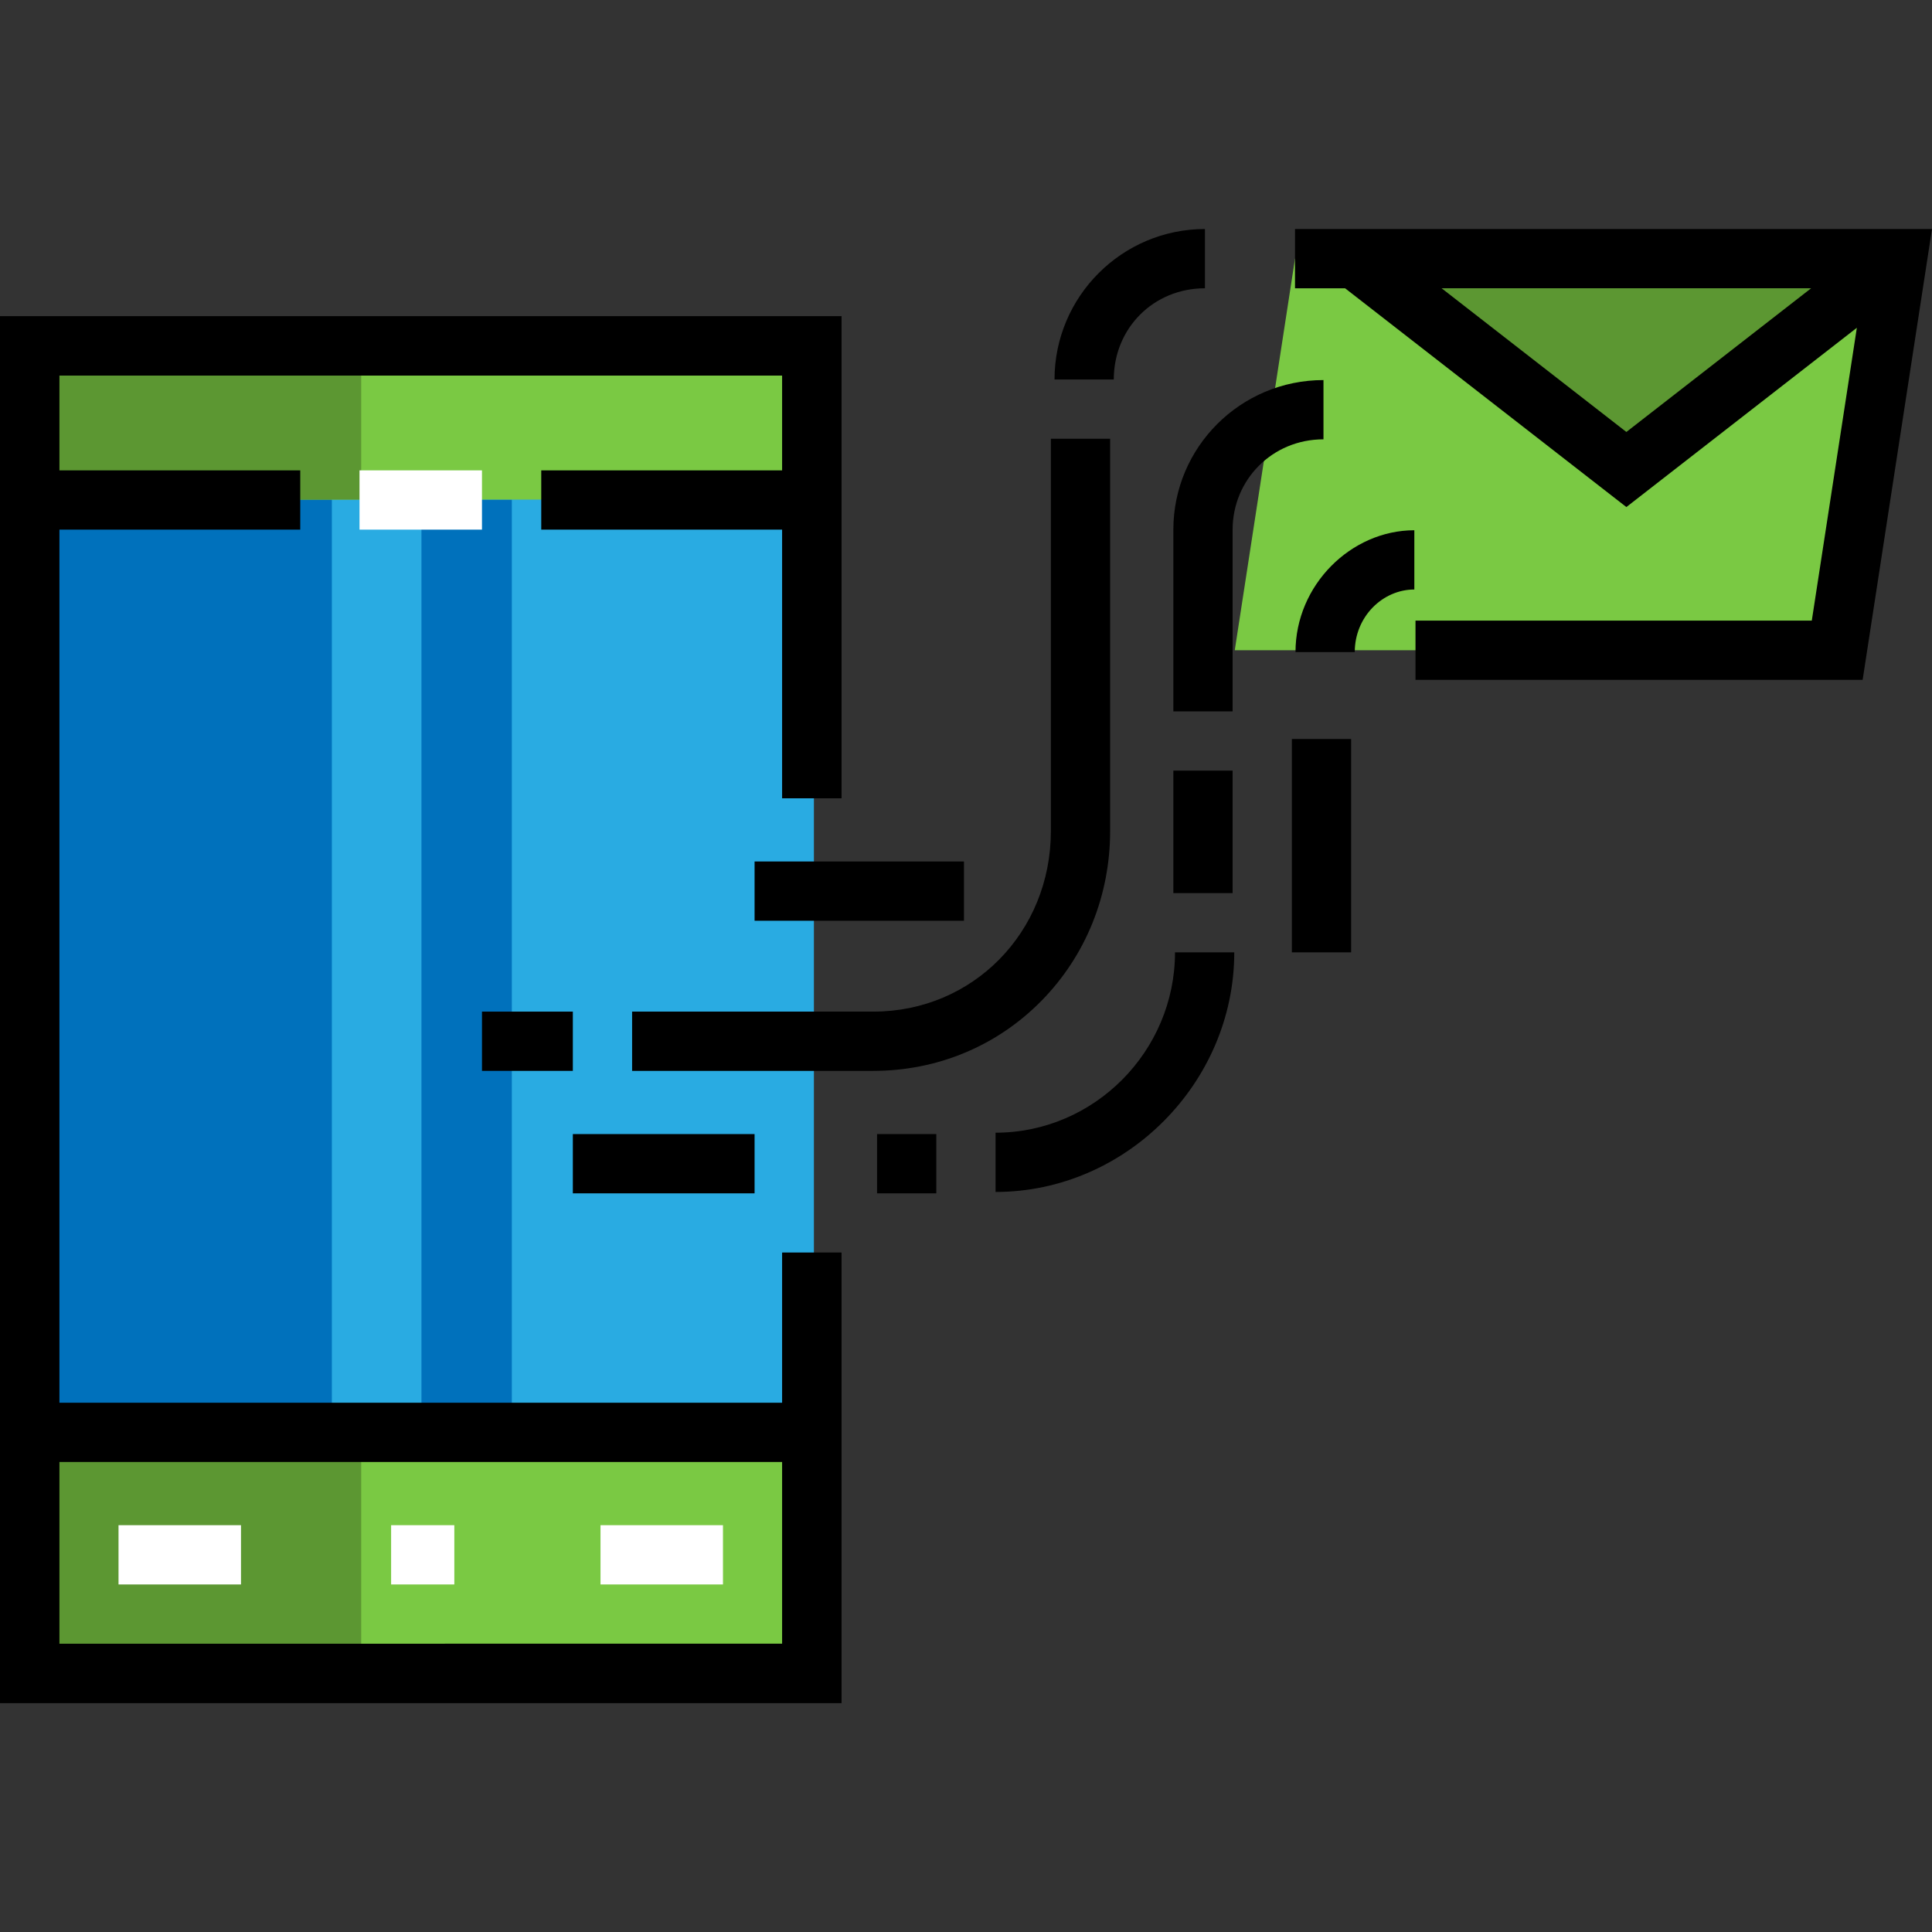
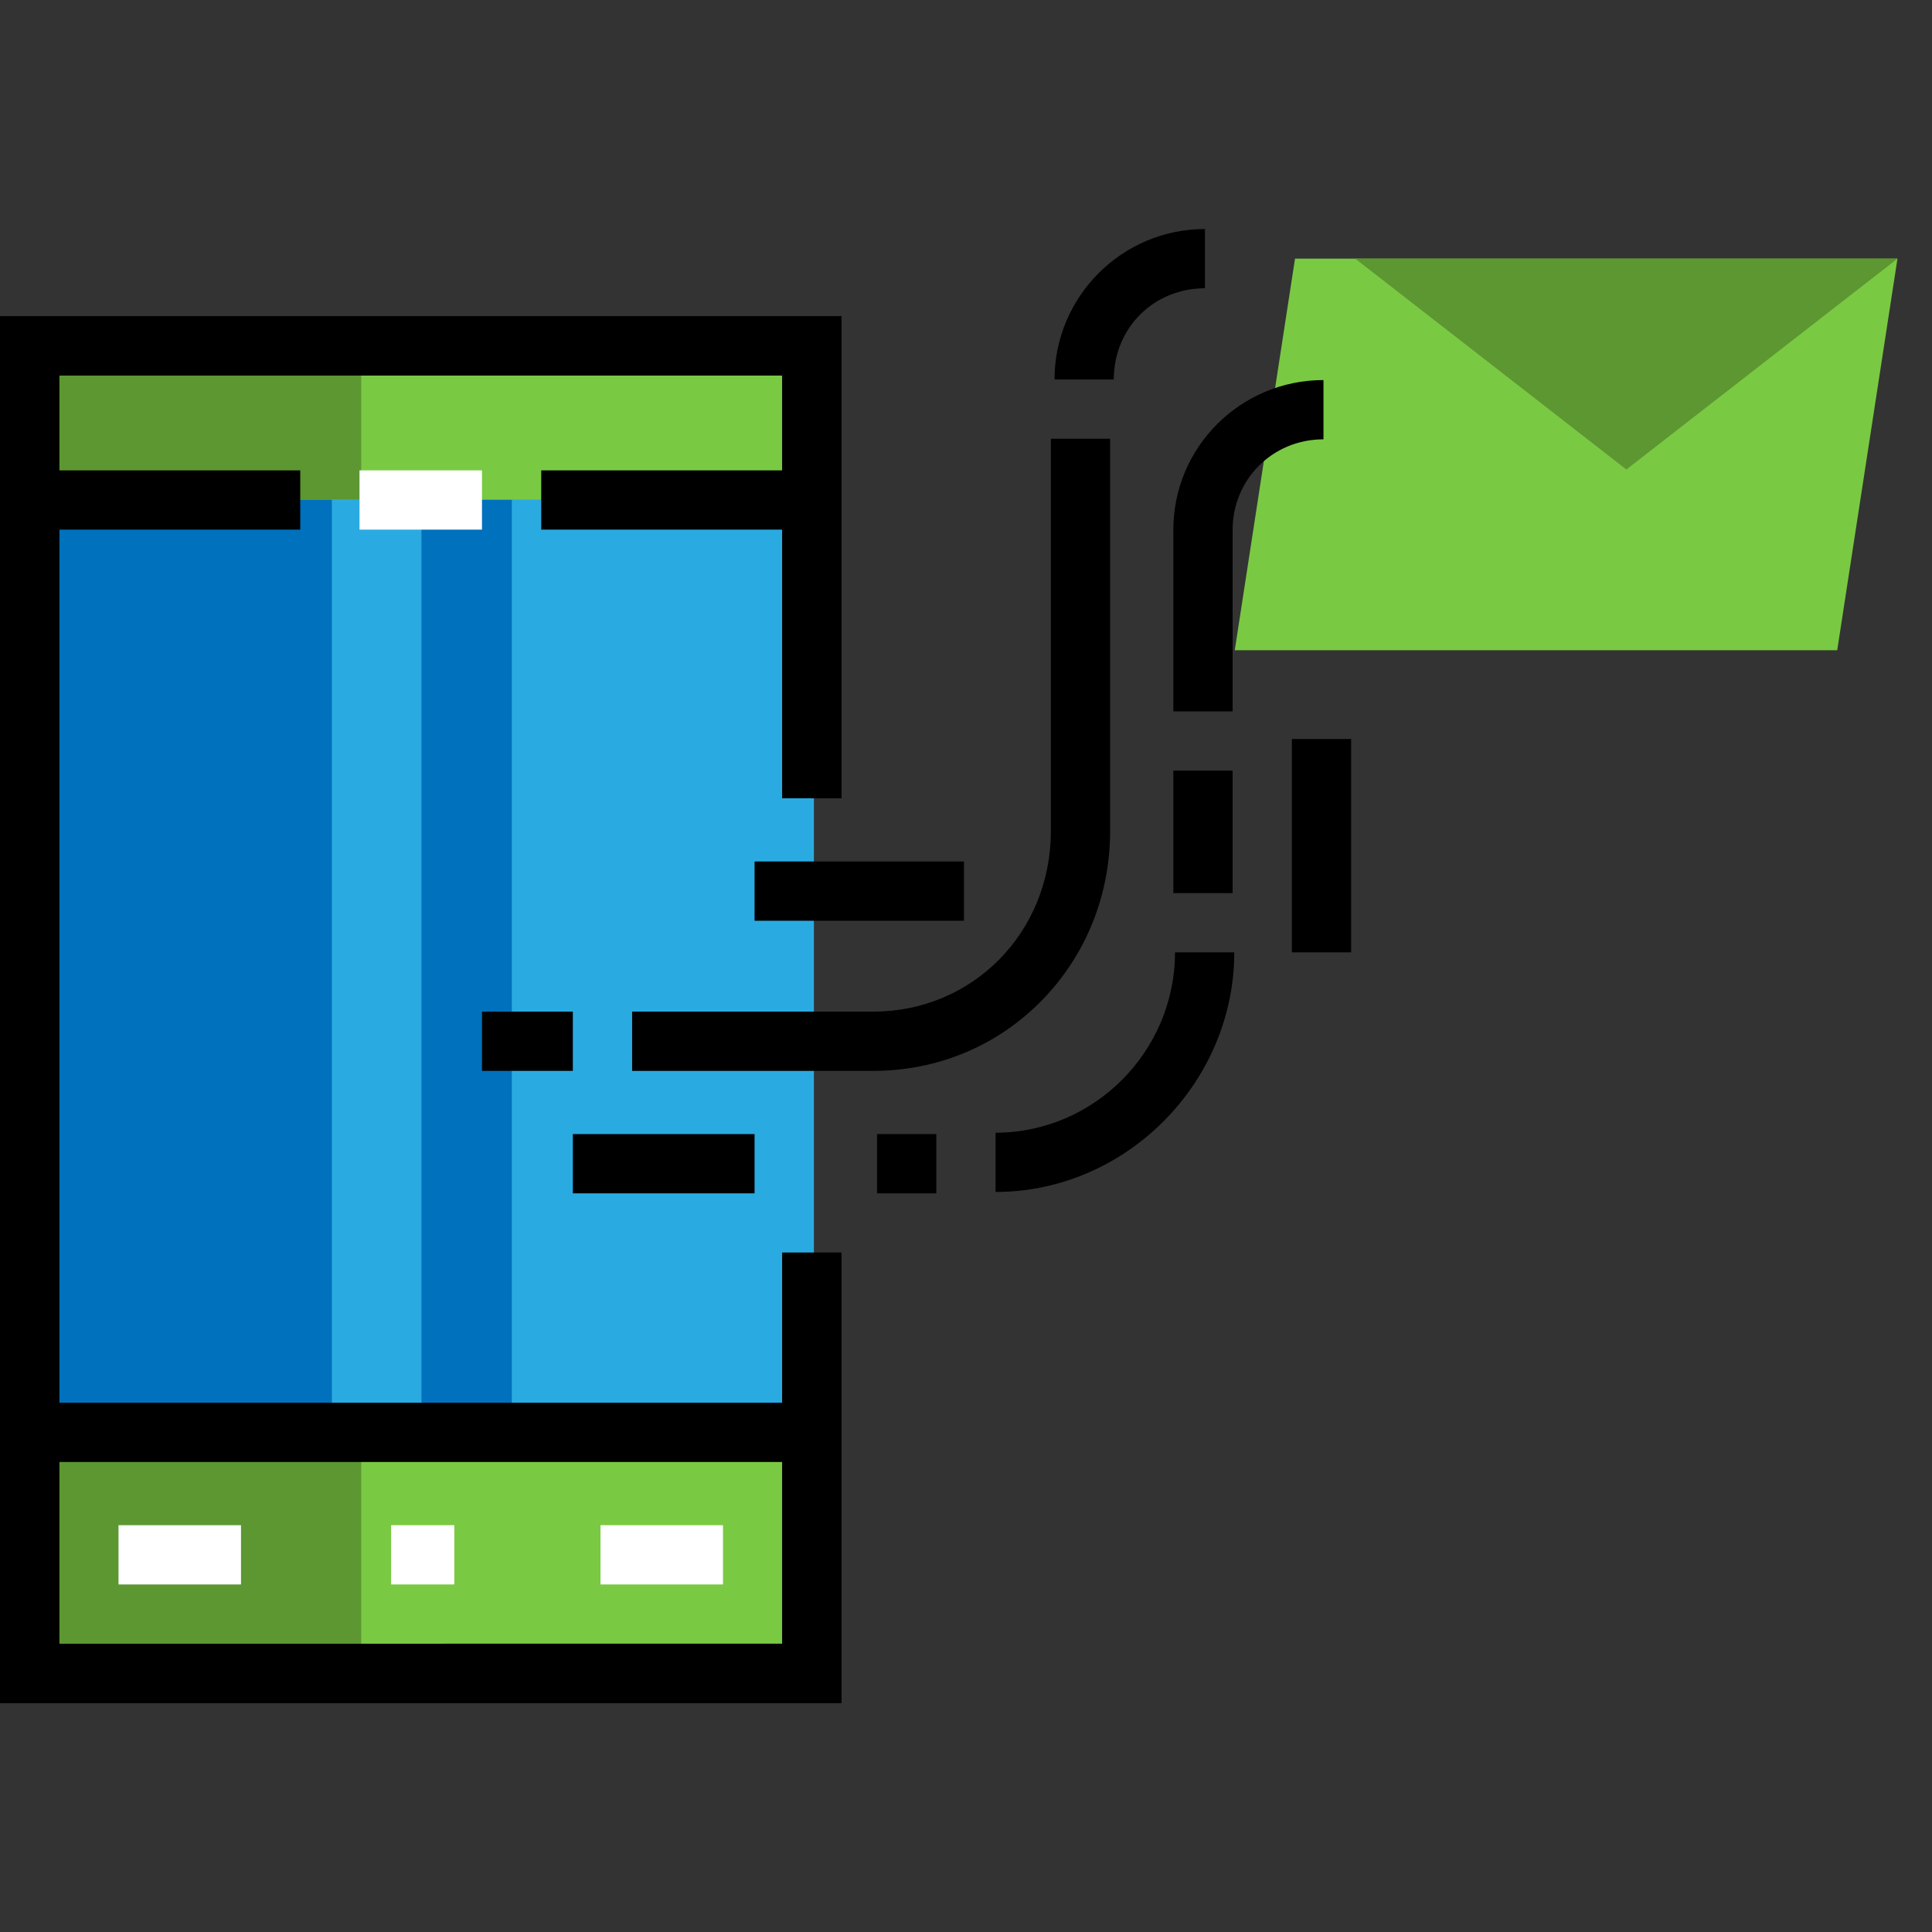
<svg xmlns="http://www.w3.org/2000/svg" version="1.1" id="Layer_1" x="0px" y="0px" viewBox="0 0 512 512" style="enable-background:new 0 0 512 512;" xml:space="preserve">
  <rect x="0" y="0" width="512" height="512" fill="#333333" stroke="none" />
  <polyline style="fill:#29ABE2;" points="215.675,331.953 215.675,443.978 8.376,443.978 8.376,92.197 215.675,92.197   215.675,211.551 " />
  <polyline style="fill:#7AC943;" points="343.192,68.546 502.847,68.546 486.882,172.322 327.226,172.322 " />
  <polyline style="fill:#29ABE2;" points="215.675,331.953 215.675,443.978 8.376,443.978 8.376,92.197 215.675,92.197   215.675,211.551 " />
  <polyline style="fill:#5C9732;" points="502.847,68.546 431.002,124.425 359.157,68.546 " />
  <polyline style="fill:#29ABE2;" points="87.945,331.953 87.945,443.978 8.376,443.978 8.376,92.197 87.945,92.197 87.945,333 " />
  <g>
    <rect x="111.691" y="132.41" style="fill:#0071BC;" width="23.948" height="247.472" />
    <polyline style="fill:#0071BC;" points="87.945,443.978 8.376,443.978 8.376,92.197 87.945,92.197  " />
  </g>
  <rect x="7.914" y="92.489" style="fill:#7AC943;" width="207.551" height="39.91" />
  <rect x="7.914" y="92.489" style="fill:#5C9732;" width="87.809" height="39.91" />
  <rect x="7.914" y="379.872" style="fill:#7AC943;" width="207.551" height="63.862" />
  <rect x="7.914" y="379.872" style="fill:#5C9732;" width="87.809" height="63.862" />
-   <path d="M343.191,60.693v15.705h13.272l74.539,57.976l61.082-47.509l-11.94,77.605H375.122v15.705h118.496L512,60.693H343.191z   M382.043,76.397h97.92l-48.959,38.079L382.043,76.397z" />
  <path d="M295.164,100.573H279.46c0-21.986,17.879-39.879,39.865-39.879v15.705C305.715,76.397,295.164,86.962,295.164,100.573z" />
  <path d="M231.432,283.792h-63.917v-15.705h63.917c26.39,0,47.061-21.026,47.061-47.868V116.277h15.704v103.942  c0,17.045-6.438,33-18.128,44.93C264.288,277.171,248.435,283.792,231.432,283.792z" />
  <rect x="127.73" y="268.087" width="24.08" height="15.705" />
  <rect x="342.359" y="195.846" width="15.705" height="56.536" />
-   <path d="M359.026,172.814h-15.705c0-17.798,14.741-32.292,31.493-32.292v15.705C366.439,156.225,359.026,163.391,359.026,172.814z" />
-   <path d="M326.654,188.518H310.95v-48.127c0-21.873,17.798-39.669,39.785-39.669v15.705c-13.611,0-24.08,10.75-24.08,23.964V188.518z  " />
+   <path d="M326.654,188.518H310.95v-48.127c0-21.873,17.798-39.669,39.785-39.669v15.705c-13.611,0-24.08,10.75-24.08,23.964V188.518" />
  <rect x="310.95" y="204.222" width="15.705" height="32.456" />
  <path d="M263.836,315.882v-15.705c26.174,0,47.554-21.62,47.554-47.794h15.705C327.095,286.933,298.386,315.882,263.836,315.882z" />
  <rect x="151.81" y="300.543" width="48.161" height="15.705" />
  <rect x="199.971" y="228.302" width="55.489" height="15.705" />
  <rect x="232.427" y="300.543" width="15.705" height="15.705" />
  <polygon points="223.004,451.307 0,451.307 0,83.821 223.004,83.821 223.004,211.551 207.3,211.551 207.3,99.526 15.705,99.526   15.705,435.603 207.3,435.603 207.3,331.953 223.004,331.953 " />
  <g>
    <rect x="95.274" y="124.652" style="fill:#FFFFFF;" width="32.456" height="15.705" />
    <rect x="31.409" y="404.193" style="fill:#FFFFFF;" width="32.456" height="15.705" />
    <rect x="159.139" y="404.193" style="fill:#FFFFFF;" width="32.456" height="15.705" />
  </g>
  <path d="M223.004,211.551V83.821H0v367.486h223.004V331.953H207.3v39.785H15.705v-231.38H79.57v-15.705H15.705V99.526H207.3v25.127  h-63.865v15.705H207.3v71.194H223.004z M207.3,387.442v48.161H15.705v-48.161H207.3z" />
  <rect x="103.65" y="404.193" style="fill:#FFFFFF;" width="16.751" height="15.705" />
  <g>
</g>
  <g>
</g>
  <g>
</g>
  <g>
</g>
  <g>
</g>
  <g>
</g>
  <g>
</g>
  <g>
</g>
  <g>
</g>
  <g>
</g>
  <g>
</g>
  <g>
</g>
  <g>
</g>
  <g>
</g>
  <g>
</g>
</svg>